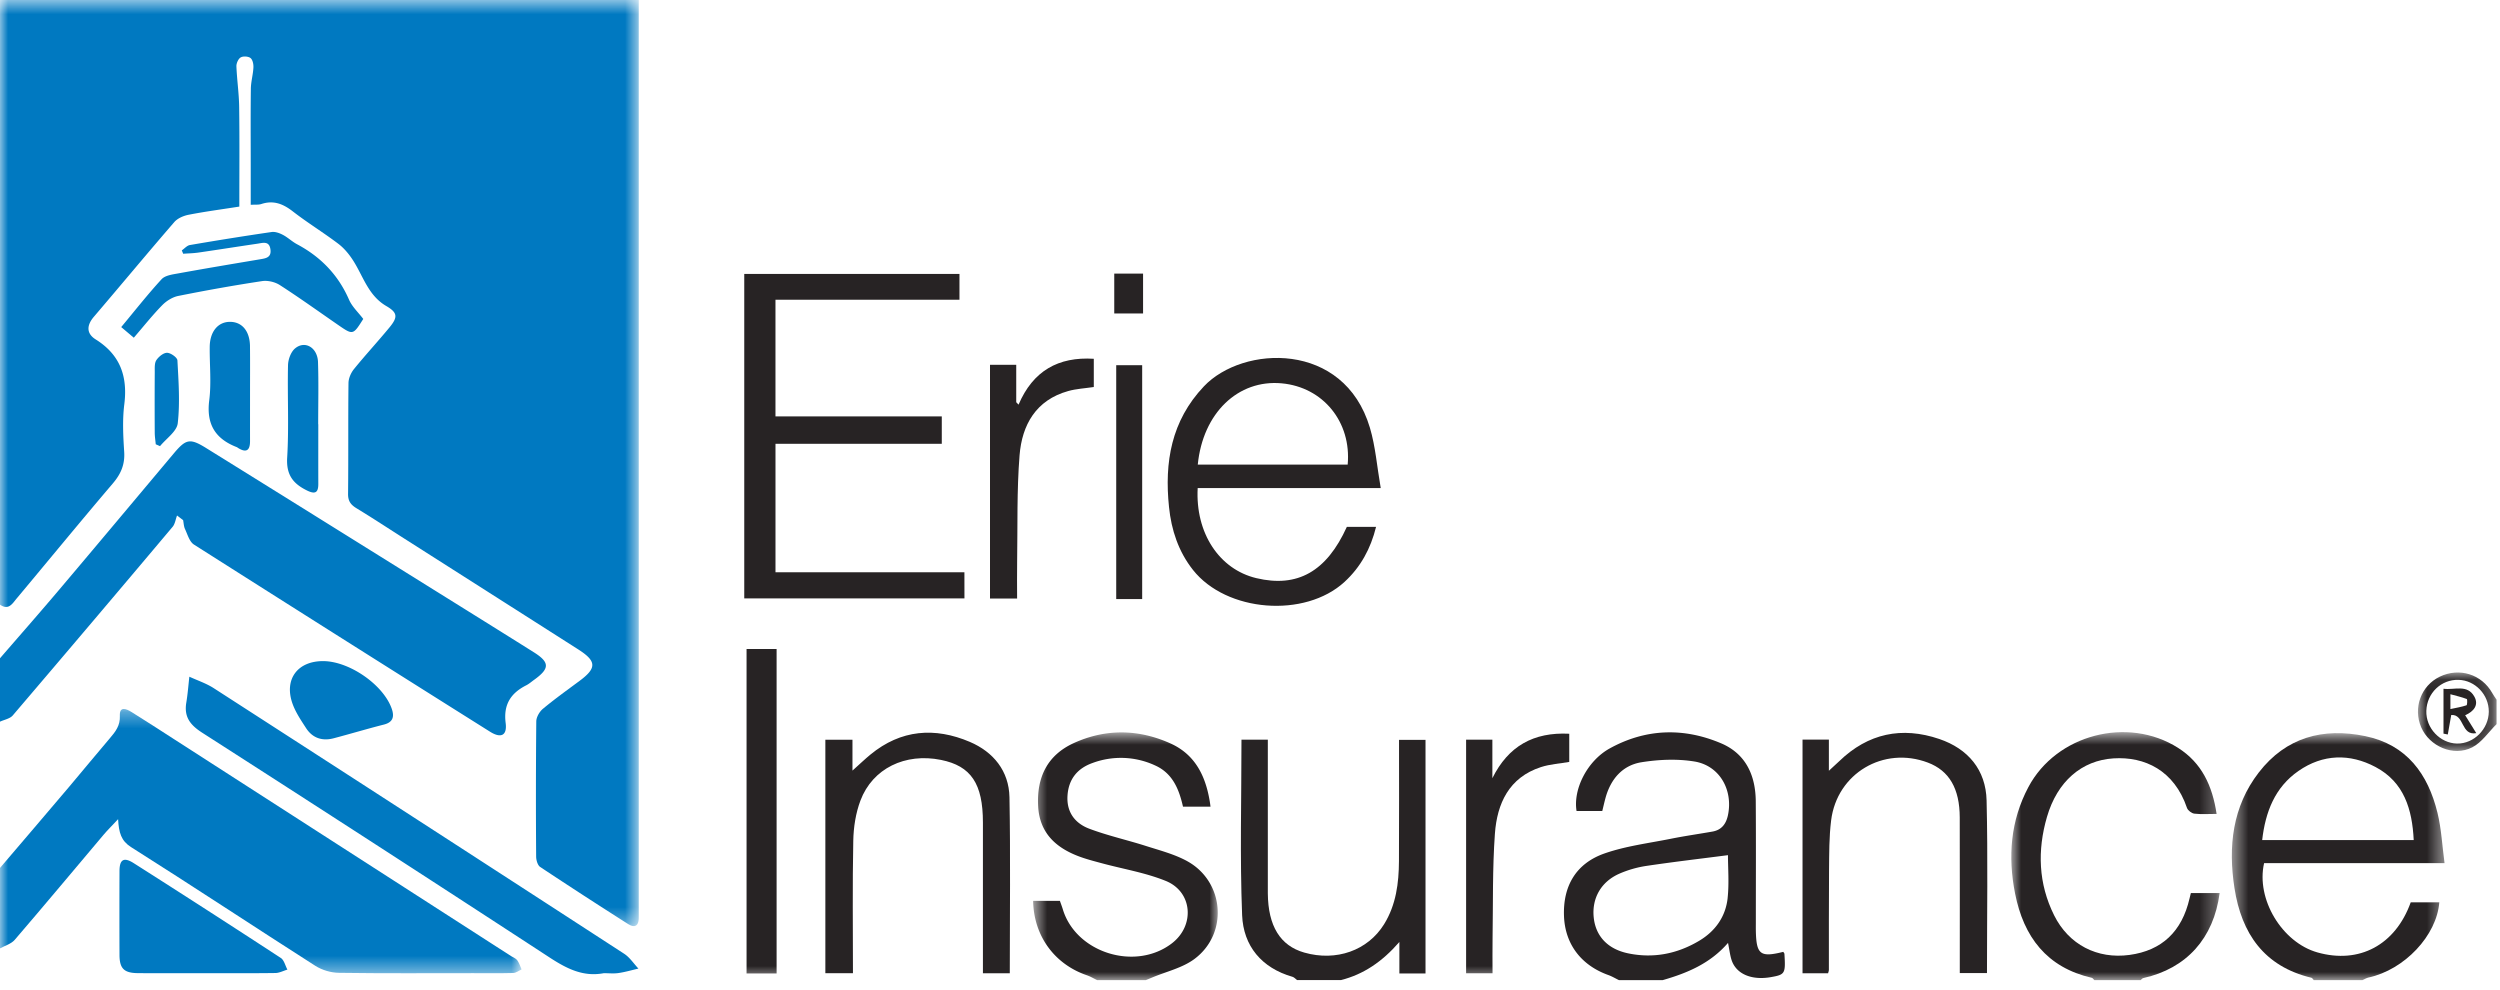
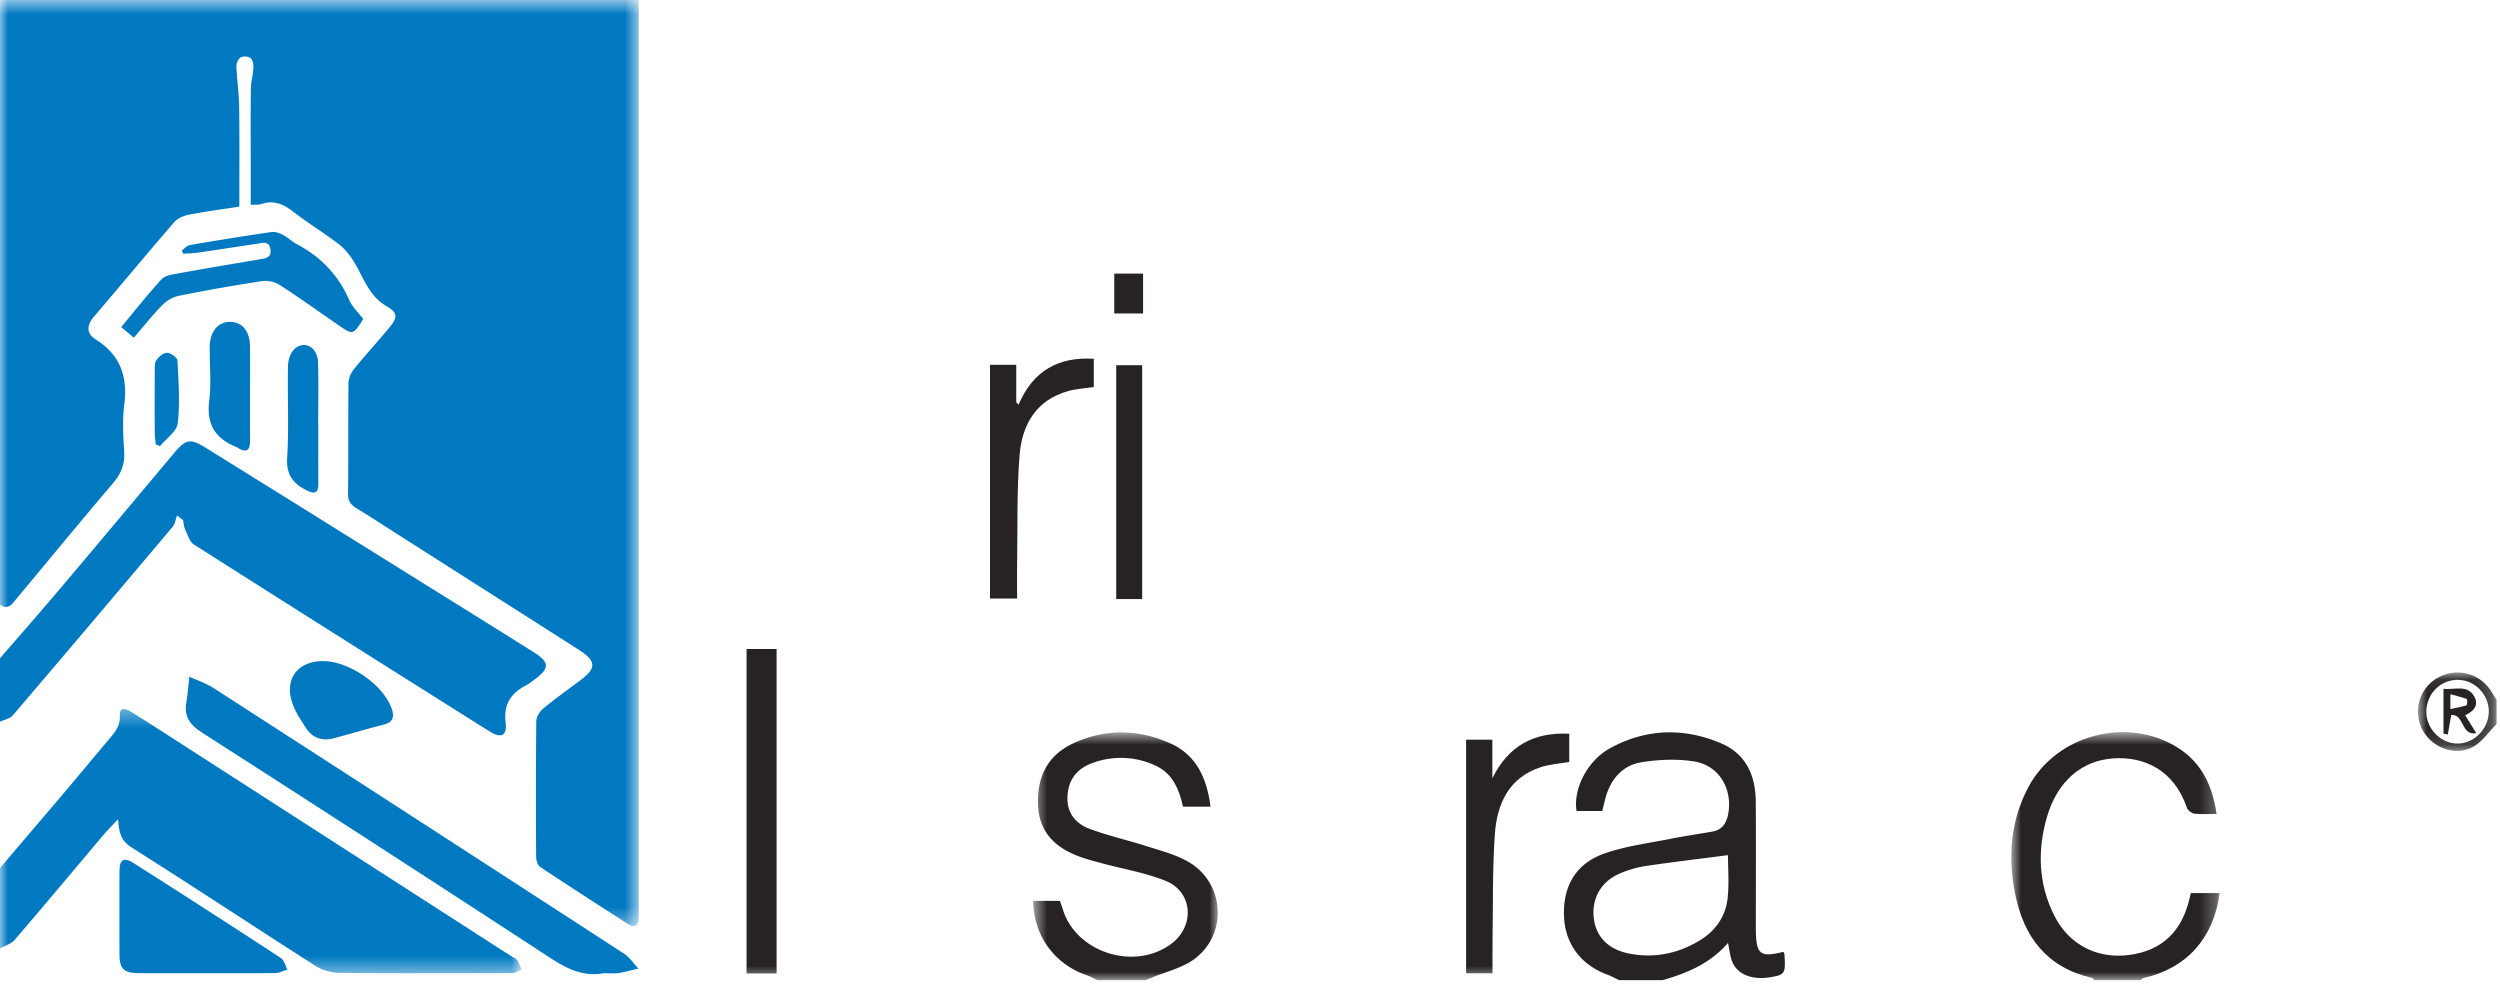
<svg xmlns="http://www.w3.org/2000/svg" xmlns:xlink="http://www.w3.org/1999/xlink" width="154" height="61">
  <defs>
    <path id="a" d="M0 .626h39.349v57.048H0z" />
    <path id="c" d="M0 .299h32.13v16.28H0z" />
-     <path id="e" d="M.481.787h13.103V16H.48z" />
    <path id="g" d="M.642.743h11.373V16H.642z" />
    <path id="i" d="M.896.726H13.73V16H.896z" />
    <path id="k" d="M.946.052h4.843v4.833H.946z" />
    <path id="m" d="M0 61.374h153.789V1H0z" />
  </defs>
  <g fill="none" fill-rule="evenodd">
    <g transform="translate(0 -1)">
      <g transform="translate(0 .374)">
        <mask id="b" fill="#fff">
          <use xlink:href="#a" />
        </mask>
        <path fill="#0079C1" d="M0 .626v37.246c.53.374.77-.073 1.03-.384 1.974-2.36 3.924-4.74 5.92-7.082.5-.587.75-1.17.7-1.95-.063-.971-.114-1.963.007-2.924.216-1.721-.253-3.052-1.762-3.997-.58-.363-.565-.865-.114-1.394 1.657-1.94 3.285-3.904 4.954-5.833.202-.234.567-.39.88-.452 1.023-.2 2.057-.336 3.128-.504 0-2.08.018-4.104-.01-6.127-.01-.838-.136-1.675-.17-2.513-.006-.187.115-.462.263-.548.152-.09.466-.07.605.037.134.103.19.382.18.579-.022.439-.152.875-.158 1.313-.021 1.576-.008 3.153-.008 4.729v2.42c.273-.017.48.01.659-.05.743-.242 1.33-.012 1.929.453.907.704 1.894 1.306 2.809 2 .363.276.673.654.92 1.042.619.974.928 2.147 2.037 2.793.702.41.712.685.193 1.316-.715.869-1.481 1.695-2.19 2.569-.185.229-.331.566-.335.855-.027 2.277-.001 4.555-.026 6.832-.005.443.168.668.52.883 1.003.61 1.985 1.257 2.976 1.888 3.562 2.27 7.125 4.537 10.686 6.809 1.128.72 1.143 1.144.09 1.928-.763.566-1.537 1.12-2.267 1.727-.212.176-.408.512-.411.777a503.2 503.2 0 00-.008 8.333c.002.217.092.53.249.635a337.663 337.663 0 005.408 3.51c.416.267.662.122.664-.384V.626H0z" mask="url(#b)" />
      </g>
      <g transform="translate(0 44.374)">
        <mask id="d" fill="#fff">
          <use xlink:href="#c" />
        </mask>
        <path fill="#0079C1" d="M31.497 15.53L10.753 2.18C9.871 1.612 8.991 1.038 8.1.485c-.308-.19-.744-.383-.717.233.026.603-.265.974-.61 1.377-.846.988-1.666 1.998-2.507 2.99C2.85 6.758 1.422 8.425 0 10.091v4.957c.307-.172.691-.277.906-.527 1.842-2.144 3.652-4.315 5.475-6.474.232-.274.49-.526.894-.96.047.833.186 1.335.802 1.723 3.802 2.404 7.555 4.887 11.346 7.31.414.264.967.427 1.458.433 2.752.041 5.506.02 8.258.02.826 0 1.652.012 2.477-.01.174-.005.343-.142.515-.22-.086-.189-.146-.396-.265-.562-.08-.114-.242-.17-.368-.25" mask="url(#d)" />
      </g>
      <path fill="#0079C1" d="M10.63 33.457c.153-.182.186-.466.276-.702l.374.285c.036.185.04.385.117.55.157.335.274.779.55.955a4372.144 4372.144 0 0018.242 11.53c.667.42 1.057.236.96-.531-.146-1.136.307-1.844 1.27-2.33.176-.09.328-.227.491-.343.961-.693.96-1.072-.032-1.695-2.009-1.263-4.024-2.516-6.038-3.771-4.705-2.932-9.409-5.867-14.12-8.792-1.018-.634-1.259-.58-2.017.32-2.348 2.795-4.689 5.595-7.046 8.38C2.452 38.739 1.22 40.14 0 41.55v3.905c.266-.124.612-.181.786-.384a2178.2 2178.2 0 009.843-11.614" />
      <path fill="#0079C1" d="M38.452 59.754c-8.42-5.468-16.85-10.921-25.286-16.363-.462-.297-1-.474-1.502-.706-.06.532-.1 1.069-.188 1.597-.148.887.246 1.384.99 1.86A3208.446 3208.446 0 0133.853 59.98c1.044.68 2.063 1.212 3.343.968.3 0 .605.035.898-.008.416-.06.822-.18 1.233-.276-.29-.306-.532-.686-.875-.91M17.298 60.01a878.919 878.919 0 00-9.064-5.842c-.609-.387-.869-.222-.873.48a686.42 686.42 0 000 5.175c.003.835.278 1.114 1.128 1.122 1.4.012 2.8.003 4.2.003 1.425 0 2.85.01 4.275-.01.247-.003.493-.137.74-.21-.133-.244-.202-.584-.406-.718M15.998 16.976c-1.675.282-3.351.562-5.021.866-.355.065-.802.121-1.02.355-.857.932-1.642 1.933-2.49 2.951l.775.655c.63-.73 1.159-1.4 1.753-2.005.258-.262.63-.497.985-.568 1.715-.344 3.437-.652 5.165-.914.349-.053.796.053 1.095.246 1.218.785 2.396 1.632 3.589 2.455.917.632.917.631 1.548-.37-.298-.395-.685-.747-.876-1.185-.667-1.529-1.744-2.64-3.202-3.416-.307-.163-.566-.418-.873-.579-.207-.109-.472-.206-.692-.175-1.682.245-3.36.515-5.035.802-.18.03-.333.216-.5.33l.086.207c.313-.023.629-.028.939-.073 1.21-.176 2.42-.368 3.632-.546.336-.049.735-.192.805.36.064.505-.304.543-.663.604M19.93 41.725c-1.603-.017-2.452 1.125-1.906 2.636.192.529.521 1.015.831 1.492.4.616.997.809 1.698.625 1.035-.273 2.062-.582 3.1-.846.565-.144.642-.495.482-.962-.504-1.472-2.593-2.928-4.205-2.945" />
      <path fill="#0079C1" d="M15.4 22.33c-.012-.926-.48-1.494-1.213-1.504-.75-.011-1.259.594-1.268 1.539-.012 1.099.107 2.214-.03 3.296-.188 1.473.375 2.375 1.706 2.886.023.009.041.029.062.042.493.31.746.185.745-.41-.002-.974 0-1.95 0-2.923 0-.975.008-1.95-.003-2.925M19.59 23.309c-.03-.897-.8-1.356-1.412-.848-.26.216-.428.679-.436 1.035-.042 1.898.062 3.804-.052 5.697-.063 1.062.367 1.603 1.224 2.023.497.243.696.138.694-.407-.004-1.226-.001-2.451-.001-3.676H19.6c0-1.275.032-2.551-.011-3.824M9.532 27.651c.001.24.041.479.062.716l.263.116c.382-.468 1.034-.905 1.092-1.409.145-1.276.049-2.583-.02-3.873-.009-.178-.409-.463-.634-.468-.223-.005-.517.236-.661.45-.123.183-.1.48-.101.726a311.337 311.337 0 00-.001 3.742" />
      <path fill="#272324" d="M106.424 56.308c-.121 1.155-.76 2.054-1.76 2.648-1.357.807-2.83 1.095-4.385.767-1.255-.264-1.99-1.067-2.106-2.209-.121-1.18.45-2.204 1.59-2.7a6.64 6.64 0 011.647-.473c1.669-.249 3.346-.445 5.033-.663 0 .802.076 1.725-.02 2.63m3.427 3.326c-1.421.355-1.661.168-1.69-1.313-.003-.175 0-.35 0-.526 0-2.477.013-4.954-.005-7.43-.011-1.599-.612-2.93-2.133-3.576-2.308-.98-4.641-.91-6.856.31-1.401.772-2.271 2.526-2.05 3.86H98.7c.07-.284.129-.548.2-.809.318-1.158 1.044-2.007 2.217-2.196 1.064-.17 2.199-.219 3.258-.046 1.547.252 2.389 1.744 2.069 3.295-.11.535-.383.92-.953 1.021-.86.152-1.725.274-2.58.446-1.365.274-2.77.446-4.073.902-1.765.618-2.563 2.018-2.496 3.853.063 1.731 1.053 3.04 2.745 3.642.22.08.425.204.637.307h2.703c1.5-.432 2.919-1.018 4.02-2.293.086.434.12.735.207 1.02.265.881 1.219 1.302 2.428 1.09.88-.154.915-.213.839-1.43-.003-.045-.046-.085-.07-.127" />
      <g transform="translate(137 45.374)">
        <mask id="f" fill="#fff">
          <use xlink:href="#e" />
        </mask>
        <path fill="#272324" d="M2.35 7.376c.198-1.73.78-3.25 2.237-4.26 1.5-1.042 3.158-1.087 4.749-.24 1.756.932 2.256 2.602 2.349 4.5H2.35zm11.234 1.418c-.146-1.085-.195-2.112-.434-3.093-.583-2.394-1.89-4.199-4.446-4.729-2.603-.54-4.885.07-6.56 2.235C.51 5.32.249 7.782.643 10.33c.433 2.797 1.824 4.827 4.739 5.526.056.013.096.095.144.145h3.003c.123-.054.24-.13.368-.158 2.22-.48 4.207-2.588 4.364-4.635l-1.76.001c-.946 2.633-3.173 3.816-5.751 3.085-2.176-.617-3.79-3.278-3.282-5.499h11.116z" mask="url(#f)" />
      </g>
      <g transform="translate(63 45.374)">
        <mask id="h" fill="#fff">
          <use xlink:href="#g" />
        </mask>
        <path fill="#272324" d="M10.122 8.668c-.777-.424-1.666-.654-2.519-.926-1.162-.372-2.36-.637-3.5-1.066-.876-.33-1.409-1.012-1.345-2.034.063-1.016.606-1.68 1.531-2.012a5.013 5.013 0 013.868.148c1.091.49 1.476 1.486 1.716 2.54h1.697c-.225-1.721-.849-3.167-2.468-3.896-1.958-.883-3.985-.92-5.954-.023C1.504 2.148.851 3.525.95 5.302c.09 1.58 1.023 2.488 2.4 3.034.483.192.994.324 1.5.46 1.321.36 2.697.582 3.958 1.093 1.654.669 1.808 2.739.392 3.837-2.244 1.74-5.914.603-6.729-2.083-.057-.187-.128-.37-.18-.522H.641c.037 2.153 1.31 3.893 3.301 4.578.222.076.427.199.64.302h3.004c.122-.051.245-.1.368-.152.885-.375 1.886-.596 2.632-1.156 2.1-1.574 1.832-4.774-.465-6.025" mask="url(#h)" />
      </g>
      <g transform="translate(123 45.374)">
        <mask id="j" fill="#fff">
          <use xlink:href="#i" />
        </mask>
        <path fill="#272324" d="M11.877 10.964c-.47 2.05-1.707 3.215-3.701 3.486-1.986.27-3.744-.634-4.643-2.443-.97-1.95-1.038-3.996-.44-6.057.636-2.192 2.143-3.484 4.097-3.608 1.919-.122 3.74.733 4.529 3.053.054.156.288.333.454.352.436.05.88.016 1.37.016-.262-1.742-.917-3.144-2.376-4.07C8.067-.275 3.67.873 1.95 4.108.846 6.185.679 8.395 1.128 10.665c.529 2.672 1.95 4.556 4.729 5.196.059.014.102.091.152.14h2.854c.054-.044.1-.112.162-.125 2.668-.596 4.337-2.448 4.705-5.239h-1.773c-.034.137-.058.231-.08.327" mask="url(#j)" />
      </g>
-       <path fill="#272324" d="M86.176 54.04c-.008 1.36-.176 2.692-.912 3.886-1.004 1.625-2.948 2.316-4.923 1.752-1.48-.423-2.225-1.633-2.243-3.648V46.564h-1.623c0 3.628-.102 7.226.04 10.814.077 1.888 1.193 3.247 3.108 3.795.103.03.184.133.276.201h2.703c1.395-.355 2.539-1.128 3.6-2.348v1.941h1.61V46.575H86.18c0 2.518.01 4.991-.004 7.464" />
      <g transform="translate(148 42.374)">
        <mask id="l" fill="#fff">
          <use xlink:href="#k" />
        </mask>
        <path fill="#272324" d="M3.355 4.43c-1.049-.02-1.929-.956-1.894-2.016.035-1.095.915-1.94 1.987-1.91 1.027.03 1.871.92 1.862 1.965-.009 1.067-.92 1.98-1.955 1.96m2.171-3.105C4.876.16 3.496-.273 2.29.309 1.133.867.633 2.236 1.147 3.429c.505 1.17 1.976 1.825 3.14 1.235.59-.3 1.006-.944 1.502-1.433V1.729c-.088-.135-.184-.265-.263-.405" mask="url(#l)" />
      </g>
-       <path fill="#272324" d="M59.408 36.25H47.77v-7.914h10.244V26.65H47.769v-7.187h11.334v-1.59H45.846v19.988H59.41zM78.95 24.613c2.55.234 4.307 2.379 4.067 5.007h-9.234c.311-3.171 2.477-5.254 5.168-5.007m-5.464 11.494c2.055 2.604 6.894 2.986 9.339.735.992-.914 1.608-2.043 1.94-3.387h-1.8c-1.247 2.75-3.041 3.765-5.578 3.158-2.28-.544-3.762-2.78-3.61-5.55h11.275c-.23-1.323-.322-2.556-.666-3.714-1.596-5.365-7.828-5.084-10.225-2.55-2.017 2.129-2.437 4.677-2.15 7.437.144 1.41.579 2.736 1.475 3.87M59.742 46.7c-2.153-.917-4.244-.764-6.12.779-.334.275-.648.576-1.11.99v-1.901h-1.67v14.38h1.7c0-2.757-.035-5.458.02-8.158.016-.832.15-1.704.442-2.478.747-1.98 2.763-2.947 4.96-2.502 1.854.374 2.584 1.464 2.584 3.86V60.954h1.655c0-3.648.047-7.246-.02-10.842-.03-1.62-.99-2.793-2.44-3.411M119.458 46.521c-2.302-.782-4.384-.349-6.158 1.366-.172.166-.351.324-.641.592v-1.918h-1.623v14.393h1.573c.026-.098.05-.145.05-.194.004-2.05-.007-4.103.01-6.154.01-1.023.003-2.056.128-3.068.36-2.9 3.23-4.595 5.96-3.562 1.309.495 1.959 1.595 1.963 3.378.008 2.927.003 5.855.003 8.781v.807h1.675c0-3.585.06-7.112-.024-10.636-.046-1.884-1.142-3.182-2.916-3.785" />
      <mask id="n" fill="#fff">
        <use xlink:href="#m" />
      </mask>
      <path fill="#272324" d="M45.988 60.965h1.851V40.978h-1.851zM96.666 46.198c-2.2-.111-3.758.764-4.736 2.739v-2.374h-1.618v14.389h1.628c0-.75-.01-1.448.002-2.147.035-2.15-.01-4.306.144-6.447.134-1.862.866-3.464 2.836-4.105.557-.181 1.16-.216 1.744-.318v-1.737zM65.803 25.088c.498-.14 1.028-.165 1.575-.248v-1.739c-2.188-.136-3.748.746-4.635 2.826l-.143-.15v-2.305h-1.616v14.399h1.67c0-.8-.011-1.55.002-2.299.034-2.174-.023-4.357.149-6.521.15-1.878 1.007-3.406 2.998-3.963M68.759 37.903h1.599V23.496h-1.599zM68.638 20.311h1.775v-2.458h-1.775zM150.945 44.678v-.913c.366.1.696.175 1.01.295.041.016.03.369-.019.386-.304.102-.625.153-.99.232m1.475-.766c-.435-.78-1.226-.394-1.902-.485v2.765l.265.052.212-1.2c.824-.06.584 1.289 1.543 1.118-.237-.38-.446-.718-.685-1.104.552-.238.846-.646.567-1.146" mask="url(#n)" />
    </g>
  </g>
</svg>